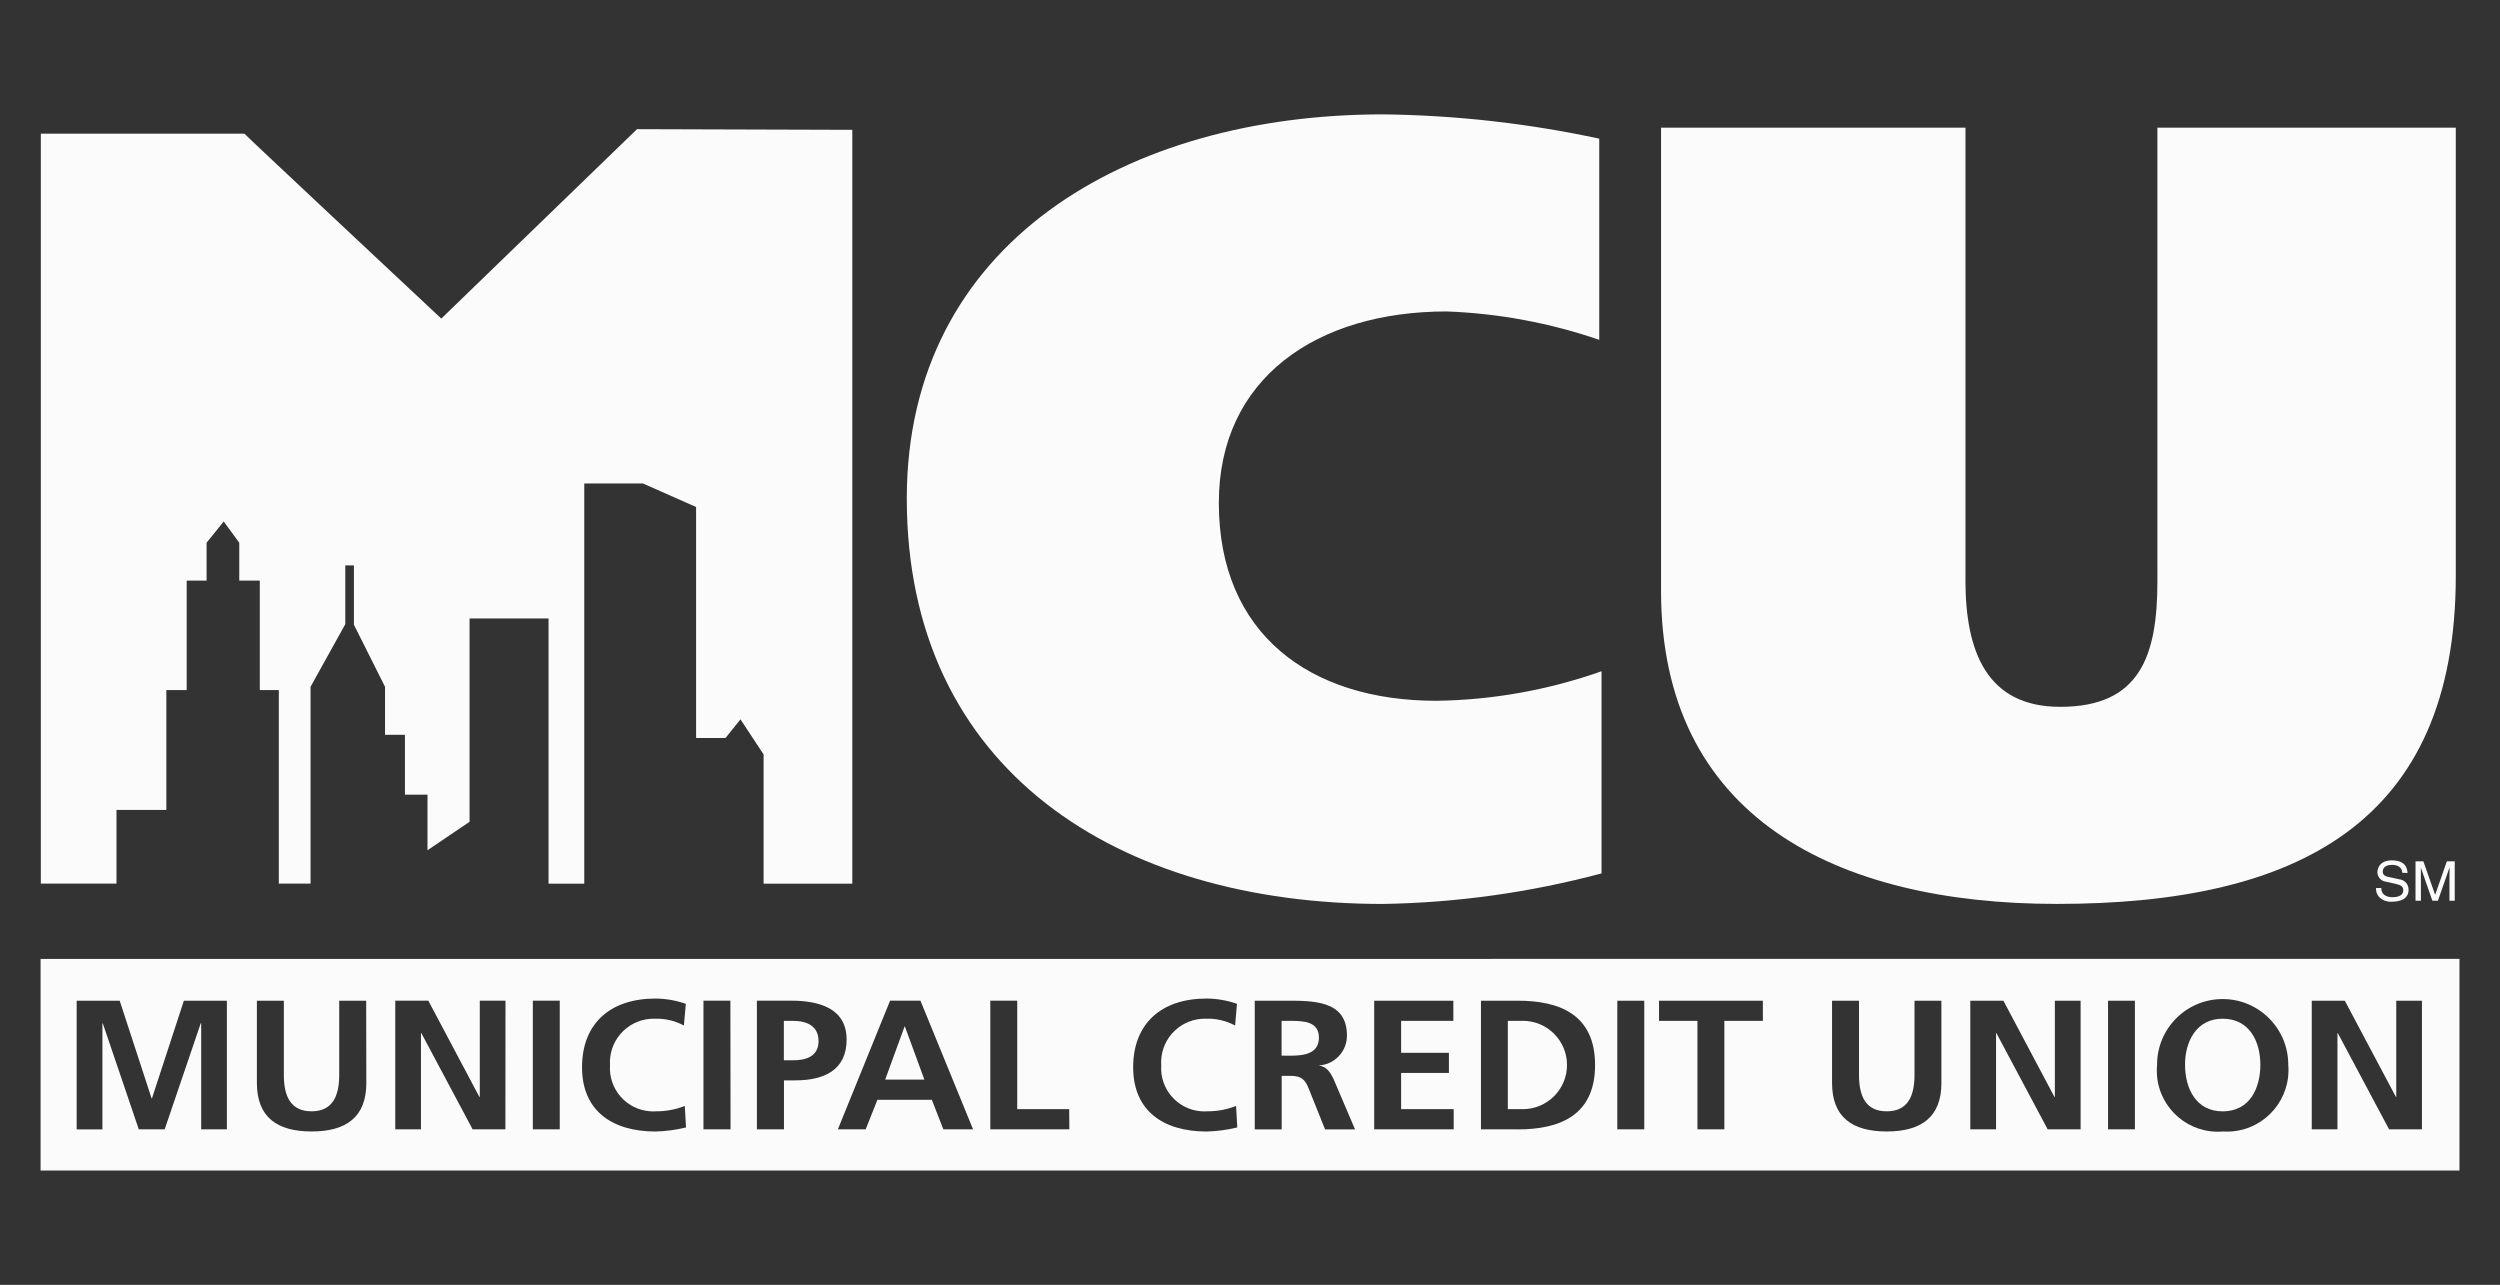
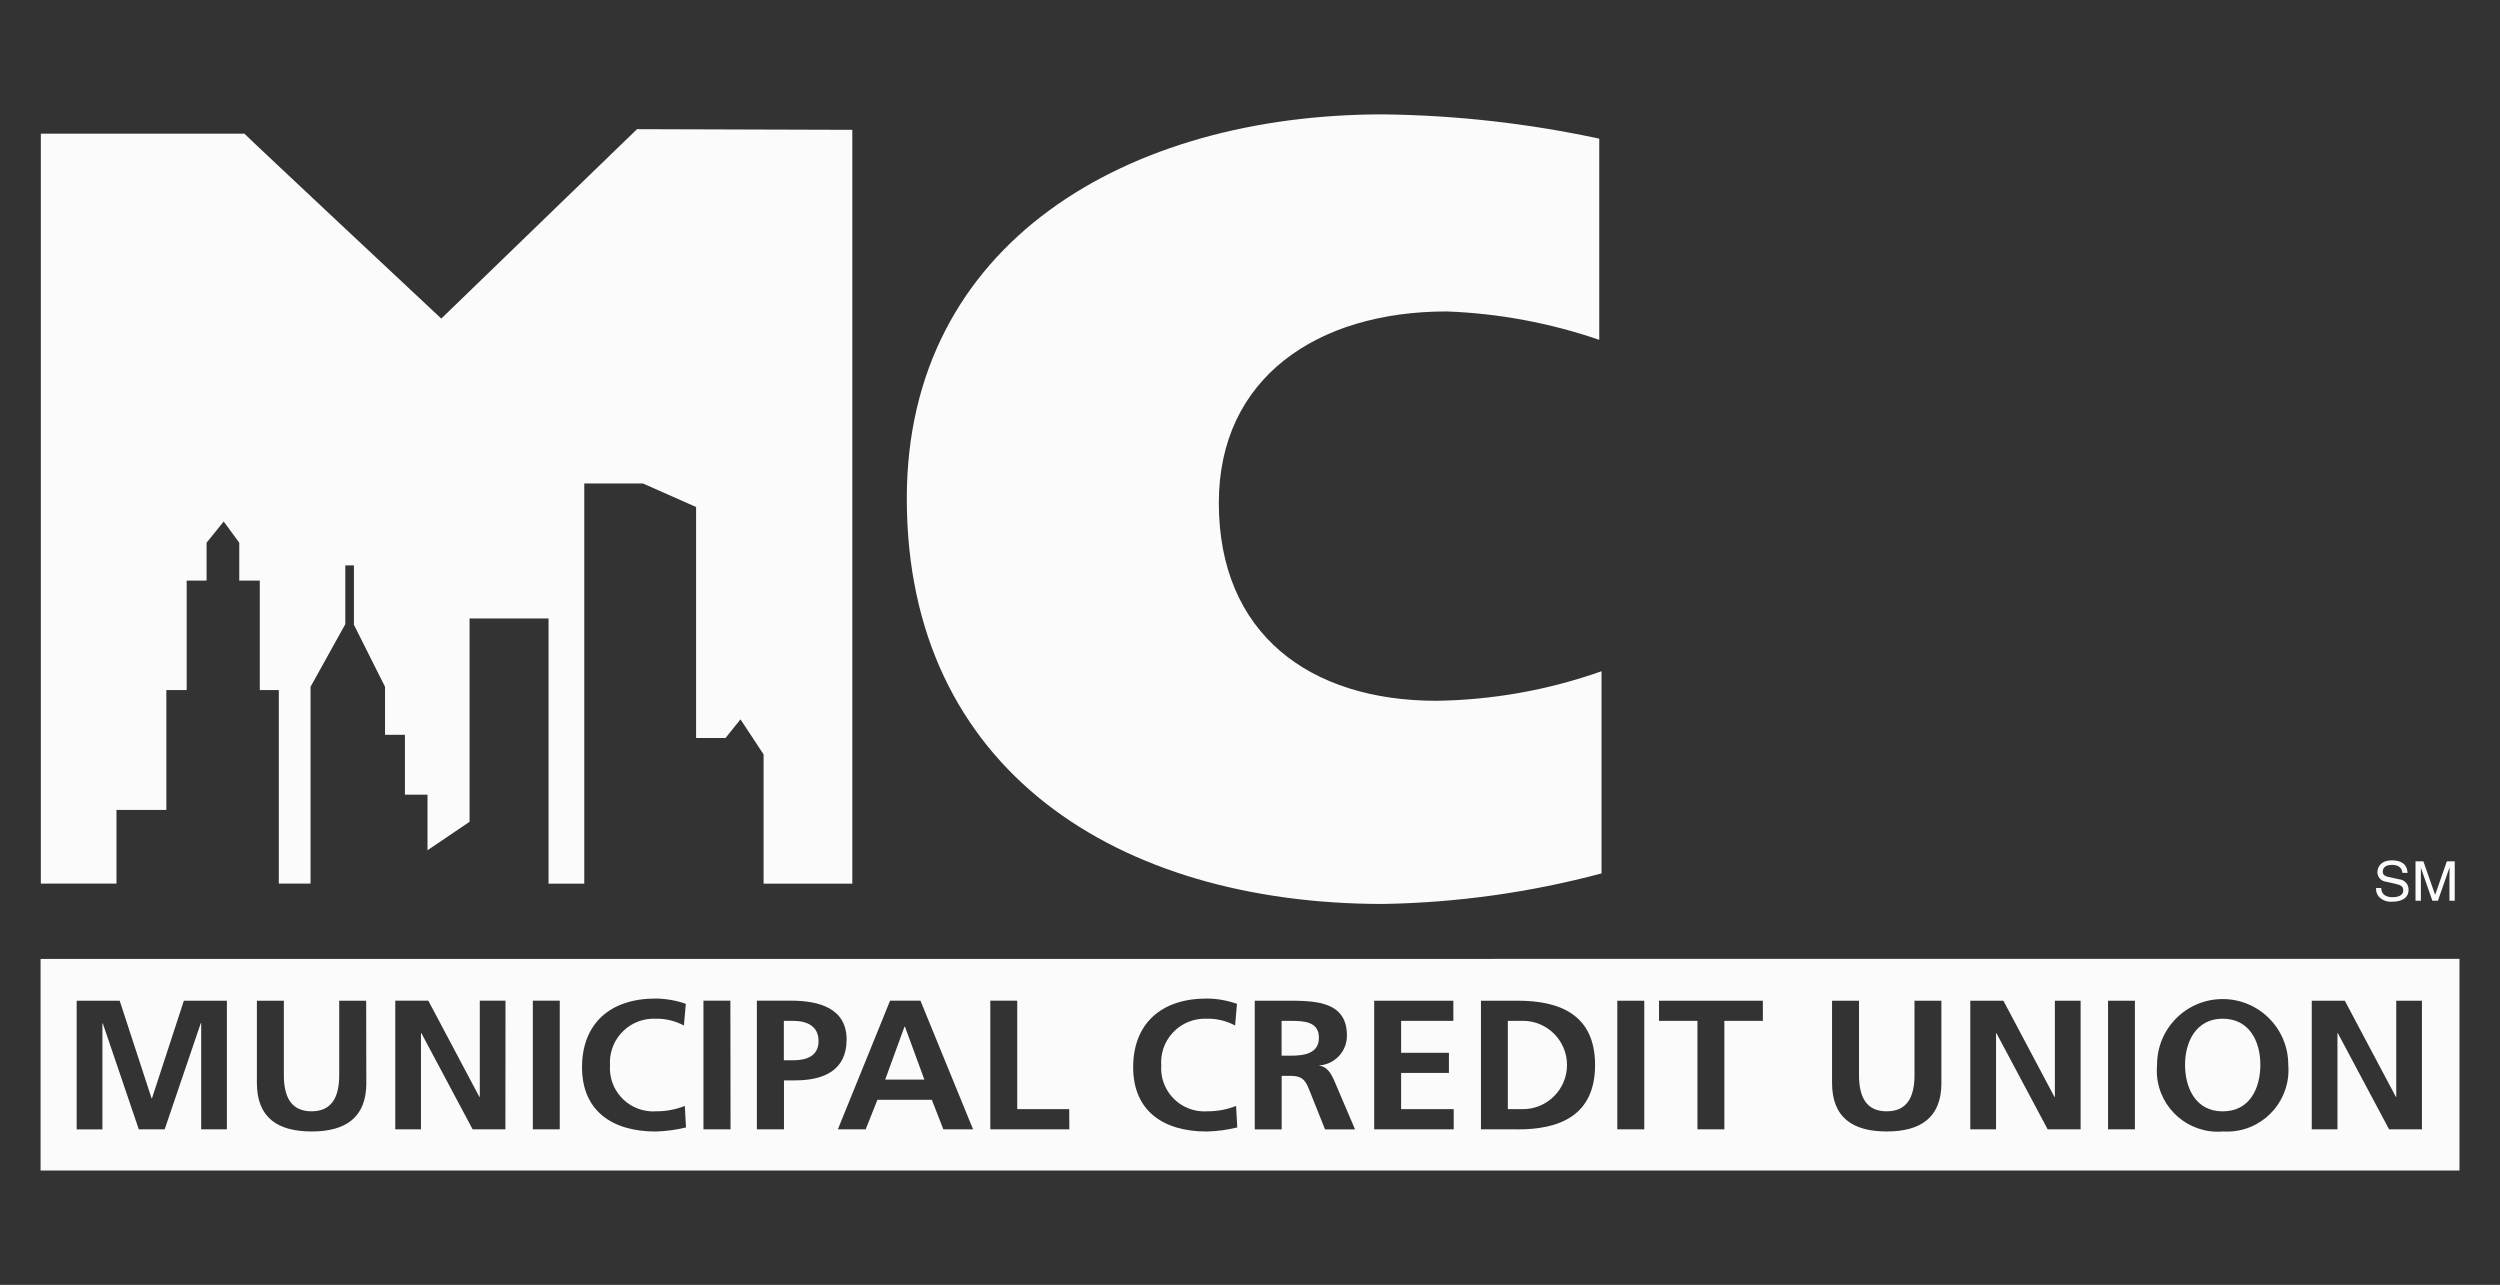
<svg xmlns="http://www.w3.org/2000/svg" id="Layer_1" data-name="Layer 1" viewBox="0 0 591.51 304">
  <rect x="0" y="0" width="591.51" height="304" fill="#333333" stroke="none" />
  <defs>
    <style>
      .cls-1 {
        fill: #fff;
      }

      .cls-2 {
        opacity: .98;
      }
    </style>
  </defs>
  <g id="Group_996" data-name="Group 996" class="cls-2">
    <path id="Path_20" data-name="Path 20" class="cls-1" d="M378.94,206.65c-16.89,4.51-34.26,6.94-51.74,7.23-62.53,0-112.65-31.53-112.65-95.94,0-60.57,52.29-90.88,112.65-90.88,17.21.2,34.37,2.12,51.19,5.75v47.6c-11.64-4-23.81-6.27-36.12-6.72-30.71,0-53.89,15.79-53.89,45.29,0,31.04,21.55,46.83,51.47,46.83,13.32-.18,26.52-2.55,39.08-6.99v47.83Z" />
-     <path id="Path_21" data-name="Path 21" class="cls-1" d="M465.03,137.25c0,17.06,5.13,29.99,22.44,29.99,18.93,0,22.98-12.15,22.98-29.73V30.21h70.6v105.99c0,58.5-37.47,77.67-94.39,77.67-52.54,0-93.65-20.72-93.65-74.04V30.21h72.03v107.04Z" />
    <path id="Path_22" data-name="Path 22" class="cls-1" d="M201.66,209.08h-20.99v-30.58l-5.47-8.3-3.54,4.41h-6.96v-54.65l-12.58-5.57h-13.88v94.69h-8.45v-62.75h-18.69v48.11l-9.95,6.73v-13.15h-5.34v-14.16h-4.71v-11.36l-7.36-14.68v-14.04h-2.04v13.9l-8.22,14.81v46.58h-7.51v-45.8h-4.5v-25.9h-4.86v-8.96l-3.68-5.02-4.05,5.02v8.96h-4.71v25.9h-4.81v28.36h-11.8v17.44H9.66V31.62h48.16c.28.41,46.59,43.76,46.59,43.76l46.31-44.82,50.94.16v178.37Z" />
    <path id="Path_23" data-name="Path 23" class="cls-1" d="M360.31,241.54h-3.55v20.89h3.55c5.77,0,10.45-4.68,10.45-10.45s-4.68-10.45-10.45-10.45" />
    <path id="Path_24" data-name="Path 24" class="cls-1" d="M214.01,242.9l-4.57,12.54h9.27l-4.6-12.54h-.09Z" />
    <path id="Path_25" data-name="Path 25" class="cls-1" d="M305.33,241.54h-2.1v8.24h2.1c3.13,0,6.73-.44,6.73-4.26s-3.54-3.98-6.73-3.98" />
    <path id="Path_26" data-name="Path 26" class="cls-1" d="M187.67,241.54h-2.21v9.33h2.21c3.17,0,6-1,6-4.55s-2.75-4.78-6-4.78" />
    <path id="Path_27" data-name="Path 27" class="cls-1" d="M573.03,267.21h-7.76l-12.13-22.76h-.09v22.76h-6.08v-30.44h7.82l12.09,22.77h.08v-22.77h6.08v30.44ZM525.89,267.72c-7.95.63-14.91-5.31-15.54-13.27-.07-.85-.06-1.7.02-2.55,0-8.57,6.95-15.52,15.52-15.52s15.52,6.95,15.52,15.52c.7,8.02-5.22,15.09-13.24,15.79-.76.07-1.53.07-2.29.02M505.13,267.21h-6.36v-30.44h6.36v30.44ZM492.27,267.21h-7.78l-12.13-22.76h-.09v22.76h-6.09v-30.44h7.83l12.08,22.77h.1v-22.77h6.09v30.44ZM459.35,256.22c0,8.15-4.84,11.49-12.94,11.49s-12.94-3.34-12.94-11.49v-19.45h6.38v17.58c0,5.2,1.71,8.59,6.55,8.59s6.58-3.39,6.58-8.59v-17.58h6.36v19.45ZM417.09,241.54h-9.1v25.67h-6.37v-25.67h-9.09v-4.77h24.57v4.77ZM389.04,267.21h-6.38v-30.44h6.38v30.44ZM359.09,267.21h-8.69v-30.44h8.71c9.7,0,18.29,3.12,18.29,15.22s-8.6,15.23-18.29,15.23M343.97,267.21h-18.83v-30.44h18.73v4.77h-12.36v7.55h11.31v4.77h-11.31v8.57h12.44v4.78ZM313.51,267.21l-3.81-9.52c-.9-2.27-1.73-3.14-4.4-3.14h-2.05v12.67h-6.37v-30.45h6.88c6.82,0,14.93-.22,14.93,8.24.03,3.71-2.83,6.8-6.53,7.07v.08c1.75.14,2.72,1.78,3.36,3.13l5.09,11.93h-7.09ZM285.49,267.72c-10.26,0-17.38-4.9-17.38-15.2s6.62-16.26,17.38-16.26c2.45.01,4.87.44,7.18,1.25l-.44,5.13c-2.11-1.13-4.47-1.69-6.86-1.61-5.71-.16-10.48,4.33-10.64,10.05,0,.33,0,.66.02.99-.37,5.63,3.9,10.5,9.53,10.87.41.03.82.03,1.23,0,2.38.03,4.74-.4,6.95-1.27l.28,5.09c-2.37.58-4.8.9-7.23.96M253,267.21h-18.69v-30.45h6.37v25.66h12.3l.03,4.78ZM223.2,267.21l-2.72-6.99h-12.88l-2.78,6.99h-6.58l12.36-30.45h7.18l12.45,30.44h-7.02ZM188.16,255.63h-2.67v11.58h-6.41v-30.45h8.06c6.87,0,13.17,1.91,13.17,9.2s-5.39,9.66-12.17,9.66M172.85,267.21h-6.41v-30.45h6.37l.04,30.45ZM155.1,267.72c-10.26,0-17.39-4.9-17.39-15.2s6.62-16.26,17.39-16.26c2.44.02,4.87.44,7.17,1.25l-.46,5.13c-2.1-1.13-4.47-1.68-6.85-1.61-5.72-.16-10.48,4.34-10.65,10.05,0,.33,0,.66.02.99-.37,5.64,3.91,10.5,9.55,10.87.4.03.8.03,1.2,0,2.38.03,4.73-.4,6.95-1.27l.28,5.09c-2.37.58-4.79.9-7.22.96M132.44,267.21h-6.37v-30.45h6.37v30.45ZM119.59,267.21h-7.76l-12.13-22.76h-.1v22.76h-6.08v-30.45h7.82l12.08,22.77h.1v-22.77h6.08l-.02,30.45ZM86.68,256.22c0,8.15-4.83,11.49-12.95,11.49s-12.95-3.34-12.95-11.49v-19.45h6.38v17.58c0,5.2,1.73,8.59,6.55,8.59s6.55-3.39,6.55-8.59v-17.58h6.38l.03,19.45ZM53.68,267.2h-6.08v-25.1h-.1l-8.54,25.11h-6.12l-8.53-25.11-.08.1v25.02h-6.09v-30.44h10.18l7.54,23.08h.1l7.54-23.08h10.18v30.43ZM9.6,276.95h572.32v-50.07H9.6v50.07Z" />
    <path id="Path_28" data-name="Path 28" class="cls-1" d="M525.89,241.03c-6.3,0-8.9,5.5-8.9,10.88s2.42,11.04,8.9,11.04,8.92-5.55,8.92-11.04-2.59-10.88-8.92-10.88" />
    <path id="Path_29" data-name="Path 29" class="cls-1" d="M568.4,206.52c-.06-1.45-1.31-1.89-2.41-1.89-.83,0-2.22.21-2.22,1.62,0,.8.59,1.04,1.15,1.19l2.78.61c1.27.13,2.22,1.22,2.18,2.49,0,2.21-2.13,2.8-3.79,2.8-1.05.11-2.1-.2-2.92-.87-.69-.58-1.06-1.47-.98-2.37h1.22c0,1.7,1.42,2.18,2.66,2.18.96,0,2.55-.24,2.55-1.59,0-.97-.48-1.28-2.07-1.63l-1.97-.44c-1.14-.1-2.03-1.04-2.08-2.18,0-1.45.98-2.88,3.34-2.88,3.4,0,3.74,1.95,3.79,2.98l-1.23-.03Z" />
    <path id="Path_30" data-name="Path 30" class="cls-1" d="M579.55,213.11v-5.5c0-.26.03-1.45.03-2.32h-.03l-2.73,7.83h-1.31l-2.72-7.81h0v7.81h-1.27v-9.32h1.86l2.76,7.86h.05l2.74-7.86h1.87v9.31h-1.26Z" />
  </g>
</svg>